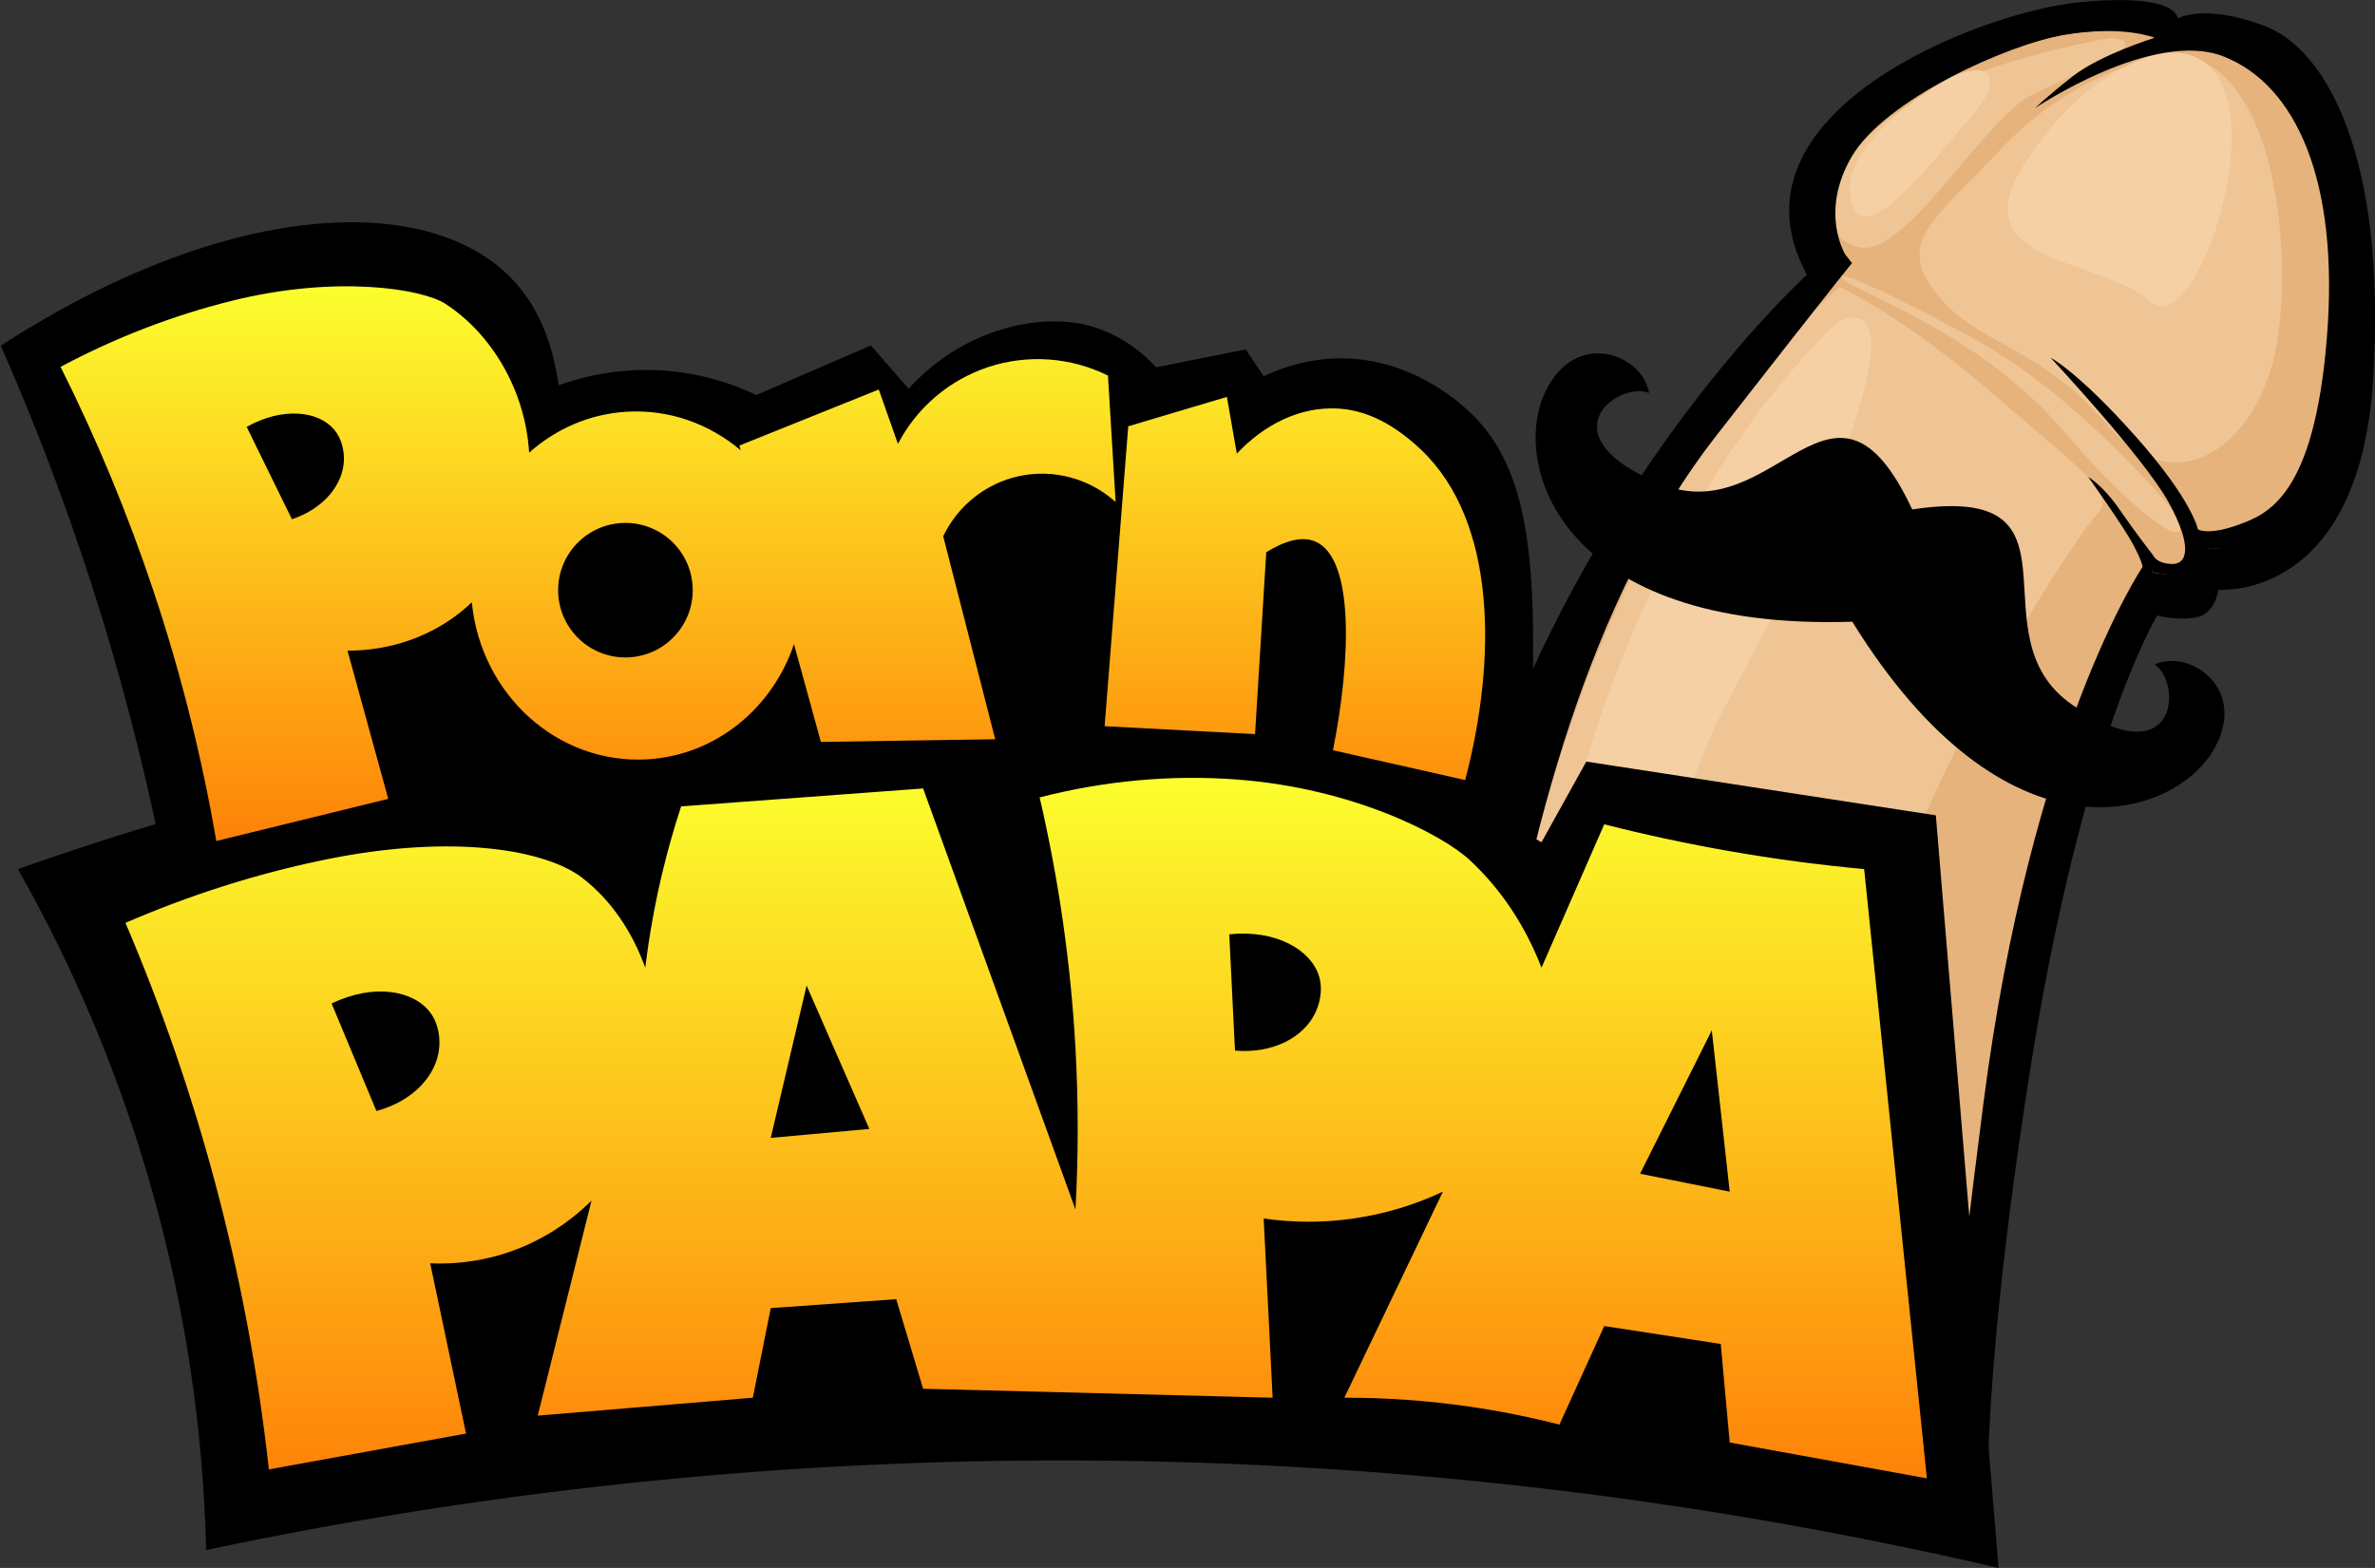
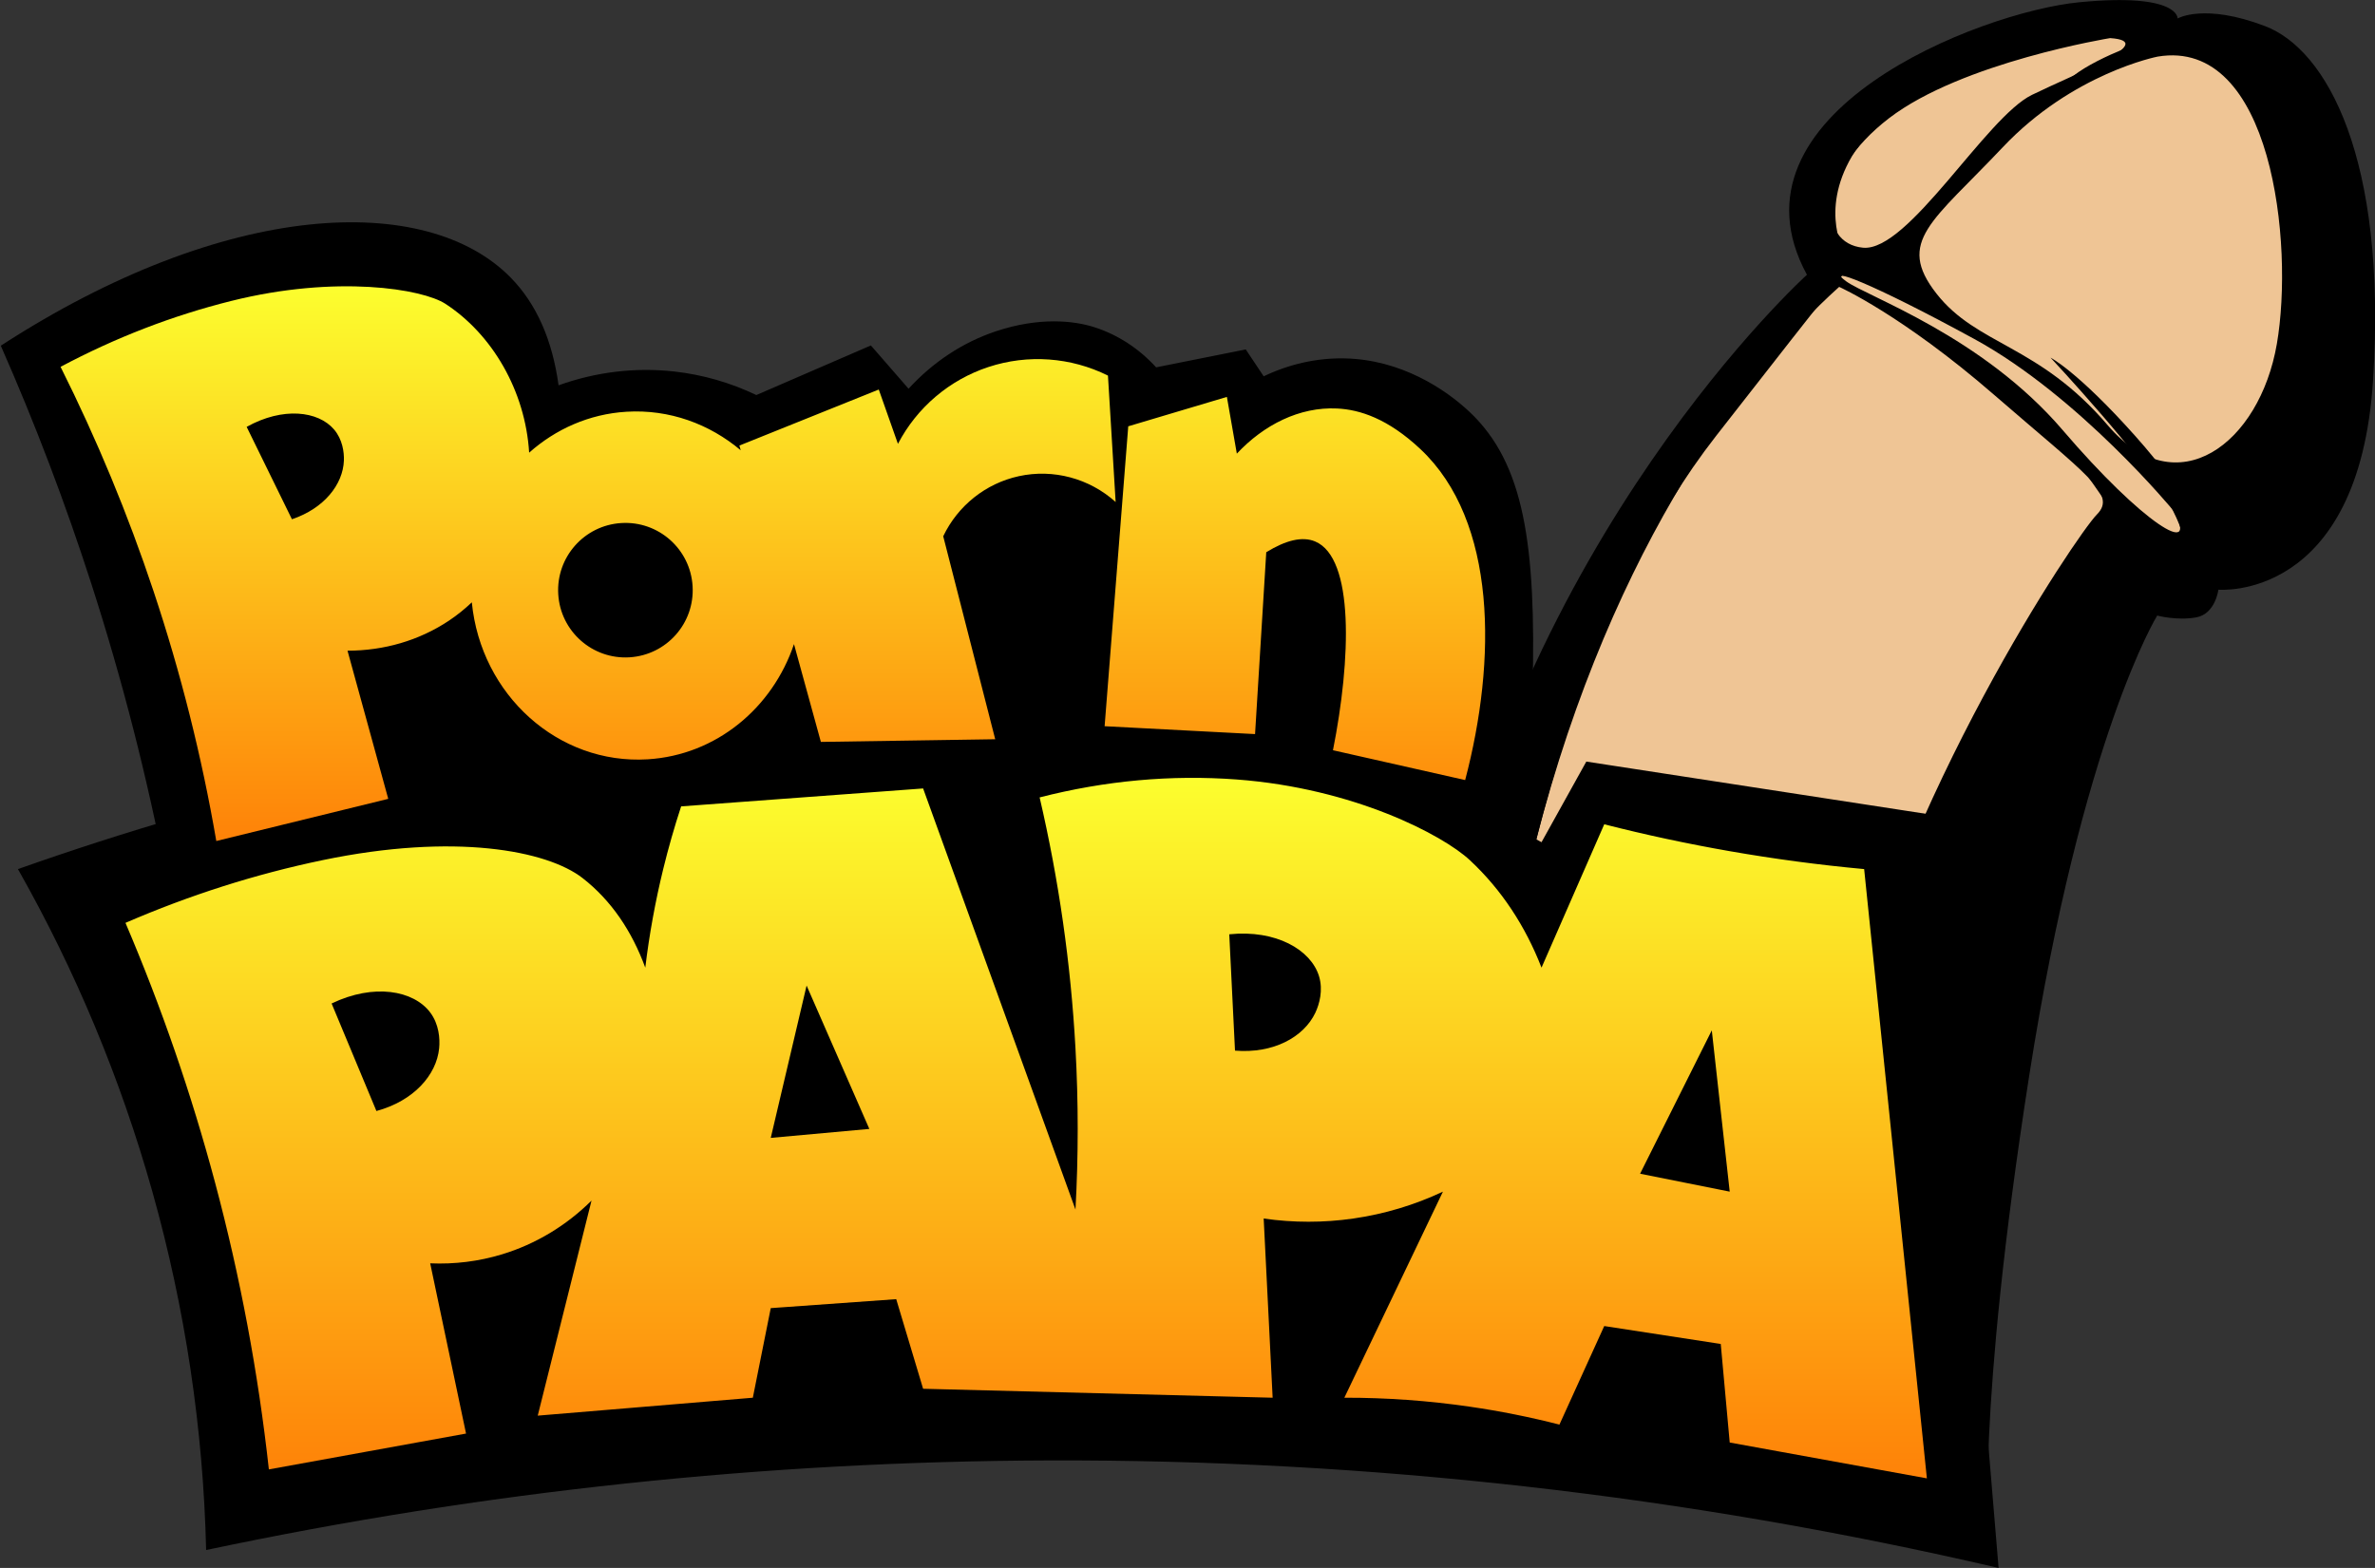
<svg xmlns="http://www.w3.org/2000/svg" version="1.1" x="0px" y="0px" width="265px" height="175px" viewBox="0 0 265 175" enable-background="new 0 0 265 175" xml:space="preserve">
  <rect x="0" y="0" width="265" height="175" fill="#333333" stroke="none" />
  <g id="Shape_4_copy_1_" enable-background="new    ">
    <g id="Shape_4_copy">
      <g>
        <path d="M252.748,2.921c-6.806-2.602-9.771-0.86-9.771-0.86s0.19-2.886-10.948-1.812c-11.141,1.074-40.202,12.421-30.412,30.418     c0,0-32.443,29.302-41.501,78.217c-8.614,46.52-7.024,48.516-7.024,48.516l68.814,14.583c0,0-1.424-13.981,4.509-51.911     c5.919-37.84,14.284-51.367,14.284-51.367s2.195,0.59,4.346,0.203c2.152-0.385,2.482-3.093,2.482-3.093s15.69,1.415,17.26-23.445     C266.354,17.504,259.554,5.526,252.748,2.921z" />
      </g>
    </g>
  </g>
  <g id="Shape_1_1_" enable-background="new    ">
    <g id="Shape_1">
      <g>
-         <path fill="#E6B37D" d="M250.414,5.94c-5.971-2.289-8.572-0.758-8.572-0.758s0.167-2.538-9.607-1.593     c-9.773,0.945-35.273,10.927-26.684,26.758c0,0-28.468,25.775-36.416,68.804c-2.852,15.438-2.395,27.891-7.38,37.706     c-13.532,26.639,56.972,33.176,58.964,35.392c0,0-1.732-30.213,4.834-63.257c6.565-33.042,14.289-45.186,14.289-45.186     s1.926,0.519,3.813,0.179c1.889-0.338,2.178-2.721,2.178-2.721s13.768,1.245,15.144-20.625     C262.353,18.768,256.387,8.231,250.414,5.94z" />
-       </g>
+         </g>
    </g>
  </g>
  <g id="Shape_5_1_" enable-background="new    ">
    <g id="Shape_5">
      <g>
        <path fill="#EFC595" d="M222.514,44.078c-10.289-8.933-17.302-12.059-17.302-12.059c-11.167,10.022-26.497,30.92-34.604,64.931     C162.498,130.96,165,161,165,161s20.654,7.15,32-2c11.346-9.146,2.309-12.757,8.616-41.295     c6.308-28.537,26.087-58.002,28.355-60.286C236.239,55.135,232.801,53.01,222.514,44.078z M207.875,27.646     c5.061,0.472,13.707-14.551,18.844-17.056c5.138-2.506,14.228-5.954,8.729-6.337c0,0-16.53,2.685-24.684,8.95     C202.613,19.469,202.814,27.174,207.875,27.646z M240.742,6.319c0,0-9.463,1.836-17.293,10.133     c-7.83,8.295-11.936,10.499-7.382,16.315c4.554,5.817,11.396,5.652,19.112,14.698c7.715,9.046,16.951,2.06,18.871-9.087     C255.974,27.231,253.513,4.172,240.742,6.319z M220.285,37.832c-11.732-6.404-16.64-8.137-14.287-6.431     c2.352,1.71,15.179,6.114,24.143,16.59c8.963,10.479,15.313,14.379,12.407,9.048C242.548,57.039,232.018,44.236,220.285,37.832z" />
      </g>
    </g>
  </g>
  <g id="Shape_6_3_" enable-background="new    ">
    <g id="Shape_6">
      <g>
-         <path fill="#F5D0A4" d="M205.105,35.886c0,0-21.194,18.682-30.203,56.896c-9.01,38.214-8.807,65.317-5.173,68.961     c3.635,3.646,10.635,5.95,11.933-11.943c1.301-17.896-1.031-49.043,11.365-71.995C205.424,54.852,214.02,32.019,205.105,35.886z      M217.738,8.593c0,0-12.453,6.643-11.246,13.486c1.207,6.843,9.949-5.198,13.306-8.867     C223.156,9.544,222.965,6.318,217.738,8.593z M241.357,5.931c0,0-8.279,1.032-15.48,12.388     c-7.205,11.354,8.641,10.366,14.145,15.4C245.523,38.756,256.41,4.264,241.357,5.931z" />
-       </g>
+         </g>
    </g>
  </g>
  <g id="Shape_4_3_" enable-background="new    ">
    <g id="Shape_4">
      <g>
        <path d="M250.984,4.63c-6.119-2.343-8.785-0.775-8.785-0.775s0.172-2.597-9.844-1.631c-10.015,0.968-36.144,11.183-27.342,27.385     c0,0-29.169,26.379-37.312,70.414c-7.746,41.88-4.316,57.685-4.316,57.685c-0.424,0.824-0.568,1.593-0.385,2.293     c1.67,6.388,57.559,1.833,57.559,1.833S220.69,154.519,222,140c0.71-7.871,1.146-18.016,3.512-29.905     c6.727-33.815,14.64-46.243,14.64-46.243s1.974,0.53,3.907,0.183c1.936-0.346,2.232-2.784,2.232-2.784     s14.107,1.274,15.518-21.107C263.217,17.758,257.104,6.976,250.984,4.63z M259.631,37.695     c-1.426,17.726-6.615,19.715-9.963,20.908c-3.348,1.195-4.424,0.481-4.424,0.481s-0.623-3.277-7.025-10.457     c-6.406-7.181-9.423-8.711-9.423-8.711s10.435,11.162,13.175,16.152c2.742,4.989,2.066,6.945,0.328,6.879     c-1.736-0.066-2.063-0.979-2.063-0.979s-1.89-2.412-3.745-5.11c-1.855-2.699-3.49-3.626-3.49-3.626s3.981,5.576,5.045,7.597     c1.064,2.022,1.013,2.452,1.013,2.452s-12.427,18.428-17.767,59.981c-3.287,25.586-3.773,33.21-3.662,35.293     c-2.603-3.078-3.726-3.216-7.629-4.557c-4.281-1.471-7.307-0.712-12-1c-4.717-0.29-7.274-1.956-12-2     c-7.271-0.066-14.19,2.706-20.676,7.523c0,0-2.271-18.32,1.446-41.734s10.417-49.812,24.726-68.157s15.148-19.262,15.148-19.262     l-0.756-0.967c0,0-2.92-4.719,0.75-10.966c3.67-6.249,17.232-12.461,23.771-13.559c6.537-1.098,10,0.341,10,0.341     s-6.05,1.885-9.106,4.277c-3.057,2.395-4.217,3.564-4.217,3.564s13.158-8.879,21.072-5.736     C256.074,9.469,261.057,19.967,259.631,37.695z" />
      </g>
    </g>
  </g>
  <g id="Shape_7_3_" enable-background="new    ">
    <g id="Shape_7">
      <g>
-         <path d="M240.419,74.157c3.133,2.173,2.491,12.505-9.16,4.531c-11.437-7.826,2.666-24.924-17.898-21.829     c-8.837-18.883-15.2,2.37-28.034-2.836c-13.076-5.304-4.861-11.569-1.32-10.159c-0.775-4.427-8.276-7.181-11.609-0.08     c-3.838,8.175,1.814,26.666,34.277,25.604c17.123,27.688,35.596,22.151,40.249,14.414     C250.964,77.082,244.521,72.349,240.419,74.157z" />
-       </g>
+         </g>
    </g>
  </g>
  <g id="Shape_6_2_" enable-background="new    ">
    <g id="Shape_6_1_">
      <g>
        <path d="M216,91l-39-6c-1.666,3-3.334,6-5,9c-7.335-4.087-15.02-7.429-23-10c-10.692-3.444-21.757-5.452-33-6     c-13.383-0.143-26.721,0.523-40,2c-25.234,2.806-49.976,8.503-74,17c6.439,11.366,11.465,23.428,15,36     c3.667,13.043,5.678,26.452,6,40c30.955-6.552,62.379-9.897,94-10c35.709-0.116,71.195,3.905,106,12     C220.666,147,218.334,119,216,91z" />
      </g>
    </g>
  </g>
  <g id="Shape_7_2_" enable-background="new    ">
    <g id="Shape_7_1_">
      <g>
        <path d="M164,46c-2.712-2.564-7.699-5.887-14-6c-3.111-0.056-6.162,0.646-9,2c-0.666-1-1.334-2-2-3     c-3.334,0.667-6.667,1.333-10,2c-1.902-2.082-4.248-3.632-6.892-4.48c-2.276-0.73-6.138-1.164-10.991,0.456     c-3.721,1.243-7.037,3.457-9.742,6.41c-1.401-1.609-2.803-3.22-4.204-4.83c-4.261,1.846-8.521,3.69-12.781,5.535     c-2.881-1.379-5.954-2.267-9.117-2.623c-4.371-0.494-8.787,0.041-12.948,1.538C61.63,37.949,59.868,33.933,57,31     c-9.411-9.623-31.791-8.713-56.911,7.585c3.829,8.694,7.2,17.564,10.113,26.604c3.453,10.718,6.242,21.616,8.363,32.681     c24.591-7.262,49.934-11.335,75.561-12.146C119.649,84.916,145.096,87.356,170,93c0.533-5.379,0.863-10.652,1-16     C171.416,60.715,170.037,51.708,164,46z" />
      </g>
    </g>
  </g>
  <g id="Shape_4_2_" enable-background="new    ">
    <g id="Shape_4_1_">
      <g>
        <linearGradient id="SVGID_1_" gradientUnits="userSpaceOnUse" x1="114.501" y1="165" x2="114.501" y2="86.816">
          <stop offset="0" style="stop-color:#FE8208" />
          <stop offset="1" style="stop-color:#FCFE2E" />
        </linearGradient>
        <path fill="url(#SVGID_1_)" d="M208,97c-5.049-0.467-10.006-1.128-15-2c-4.729-0.826-9.348-1.815-14-3     c-2.334,5.333-4.666,10.667-7,16c-1.788-4.612-4.449-8.692-8-12c-3.004-2.799-12.922-8.021-26-9c-7.327-0.548-14.718,0.131-22,2     c2.143,9.221,3.479,18.566,4,28c0.331,5.996,0.331,11.998,0,18c-5.667-15.667-11.333-31.333-17-47c-9,0.667-18,1.333-27,2     c-0.761,2.319-1.421,4.63-2,7c-0.885,3.624-1.552,7.292-2,11c-1.497-4.084-3.801-7.512-7-10c-3.964-3.084-14.282-5.062-29-2     c-7.492,1.559-14.835,3.899-22,7c4.021,9.426,7.357,19.101,10,29c2.806,10.509,4.808,21.187,6,32c7.333-1.333,14.667-2.667,22-4     c-1.333-6.333-2.667-12.667-4-19c2.714,0.119,5.411-0.215,8-1c3.771-1.144,7.185-3.207,10-6l-6,24c8-0.667,16-1.333,24-2     c0.667-3.333,1.333-6.667,2-10c4.667-0.333,9.333-0.667,14-1c1,3.333,2,6.667,3,10c13,0.333,26,0.667,39,1     c-0.334-6.667-0.666-13.333-1-20c3.32,0.477,6.682,0.477,10,0c3.467-0.498,6.831-1.507,10-3c-3.666,7.667-7.334,15.333-11,23     c4.691-0.008,9.362,0.326,14,1c3.367,0.489,6.701,1.156,10,2c1.666-3.667,3.334-7.333,5-11c4.334,0.667,8.666,1.333,13,2     c0.334,3.667,0.666,7.333,1,11c7.334,1.333,14.666,2.667,22,4C212.666,142.333,210.334,119.667,208,97z M49,117     c-0.296,2.991-2.85,5.879-7,7c-1.667-4-3.333-8-5-12c4.72-2.271,9.145-1.464,11,1C48.987,114.311,49.105,115.935,49,117z M86,127     c1.333-5.667,2.667-11.333,4-17c2.333,5.333,4.667,10.667,7,16C93.333,126.333,89.667,126.667,86,127z M146.758,113.047     c-1.293,2.714-4.674,4.566-8.958,4.215c-0.213-4.328-0.426-8.656-0.64-12.984c5.211-0.538,9.101,1.721,10.012,4.667     C147.656,110.513,147.217,112.08,146.758,113.047z M183,131c2.666-5.333,5.334-10.667,8-16c0.666,6,1.334,12,2,18     C189.666,132.333,186.334,131.667,183,131z" />
      </g>
    </g>
  </g>
  <g id="Shape_5_copy_1_" enable-background="new    ">
    <g id="Shape_5_copy">
      <g>
        <linearGradient id="SVGID_2_" gradientUnits="userSpaceOnUse" x1="86.235" y1="93.864" x2="86.235" y2="31.953">
          <stop offset="0" style="stop-color:#FE8208" />
          <stop offset="1" style="stop-color:#FCFE2E" />
        </linearGradient>
        <path fill="url(#SVGID_2_)" d="M123.625,41.92c-4.144-2.059-8.938-2.406-13.334-0.959c-4.355,1.434-7.979,4.515-10.1,8.578     l-2.139-6.064c-5.184,2.085-10.367,4.169-15.551,6.254c0.048,0.175,0.096,0.35,0.145,0.525c-3.479-2.931-7.951-4.591-12.745-4.3     c-4.168,0.253-7.913,1.946-10.859,4.568c-0.426-6.916-4.137-13.226-9.344-16.613c-2.55-1.659-12.134-3.262-23.916-0.316     c-6.56,1.64-12.918,4.098-19.024,7.35c4.051,8.096,7.511,16.446,10.372,25.032c3.037,9.114,5.375,18.421,7.005,27.891     c6.395-1.569,12.79-3.138,19.185-4.706c-1.515-5.512-3.03-11.024-4.545-16.536c4.048-0.001,7.968-1.124,11.303-3.342     c0.947-0.63,1.794-1.324,2.567-2.056c1.009,10.337,9.629,18.127,19.614,17.521c7.662-0.465,13.939-5.739,16.333-12.859     c1,3.639,2,7.277,3,10.916c6.484-0.099,12.969-0.198,19.453-0.297c-1.934-7.552-3.868-15.104-5.802-22.654     c1.628-3.413,4.74-5.902,8.443-6.708c3.851-0.837,7.87,0.251,10.795,2.884L123.625,41.92z M38.371,51.409     c-0.101,2.653-2.198,5.336-5.797,6.546c-1.684-3.437-3.368-6.874-5.052-10.312c4.041-2.256,7.986-1.78,9.753,0.293     C38.215,49.039,38.407,50.464,38.371,51.409z M70.239,73.364c-4.139,0.252-7.699-2.899-7.951-7.038     c-0.251-4.139,2.9-7.698,7.04-7.949c4.14-0.252,7.699,2.899,7.951,7.038S74.379,73.112,70.239,73.364z M158.488,50.124     c-3.627-3.404-6.758-4.408-9.295-4.531c-4.205-0.203-8.187,1.83-11.189,5.039c-0.37-2.111-0.74-4.222-1.109-6.333     c-3.669,1.094-7.337,2.188-11.006,3.282c-0.879,11.157-1.758,22.314-2.637,33.472c5.595,0.293,11.19,0.586,16.786,0.879     c0.416-6.766,0.832-13.531,1.249-20.296c2.198-1.353,4.034-1.799,5.456-1.202c4.373,1.832,4.01,13.137,1.988,23.301     c4.916,1.109,9.833,2.22,14.75,3.329C167,73.688,167.057,58.168,158.488,50.124z" />
      </g>
    </g>
  </g>
</svg>